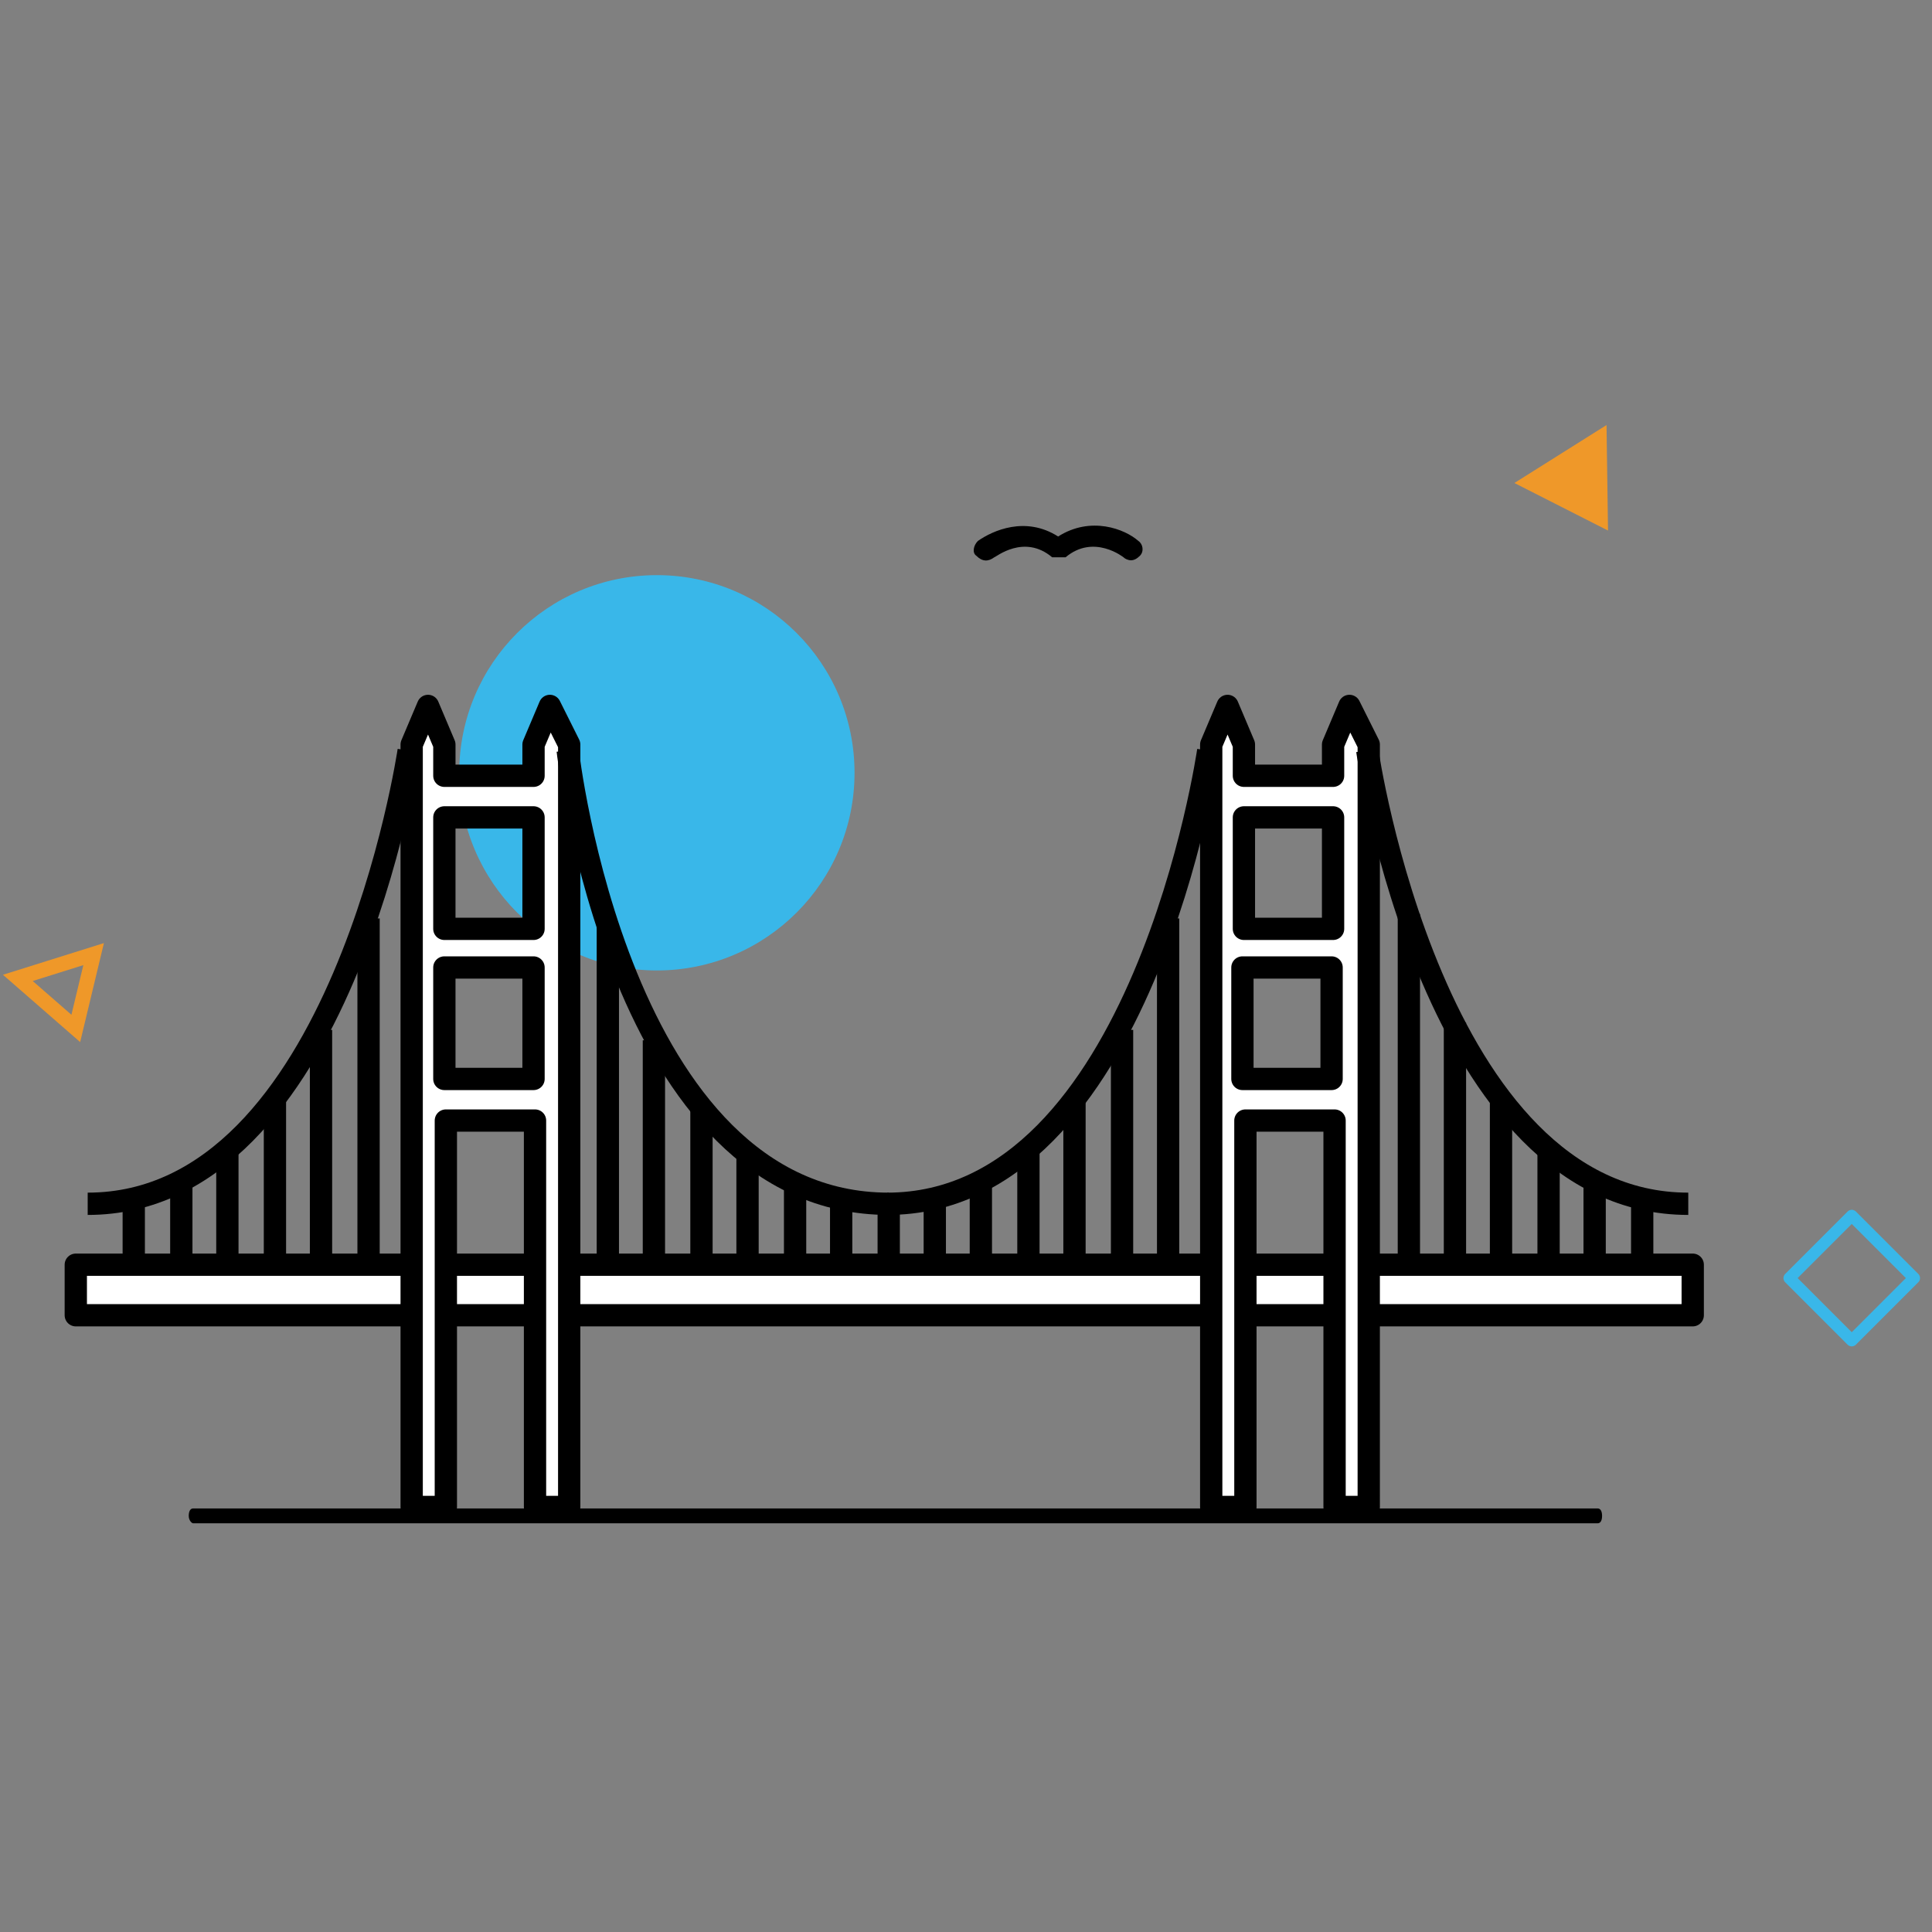
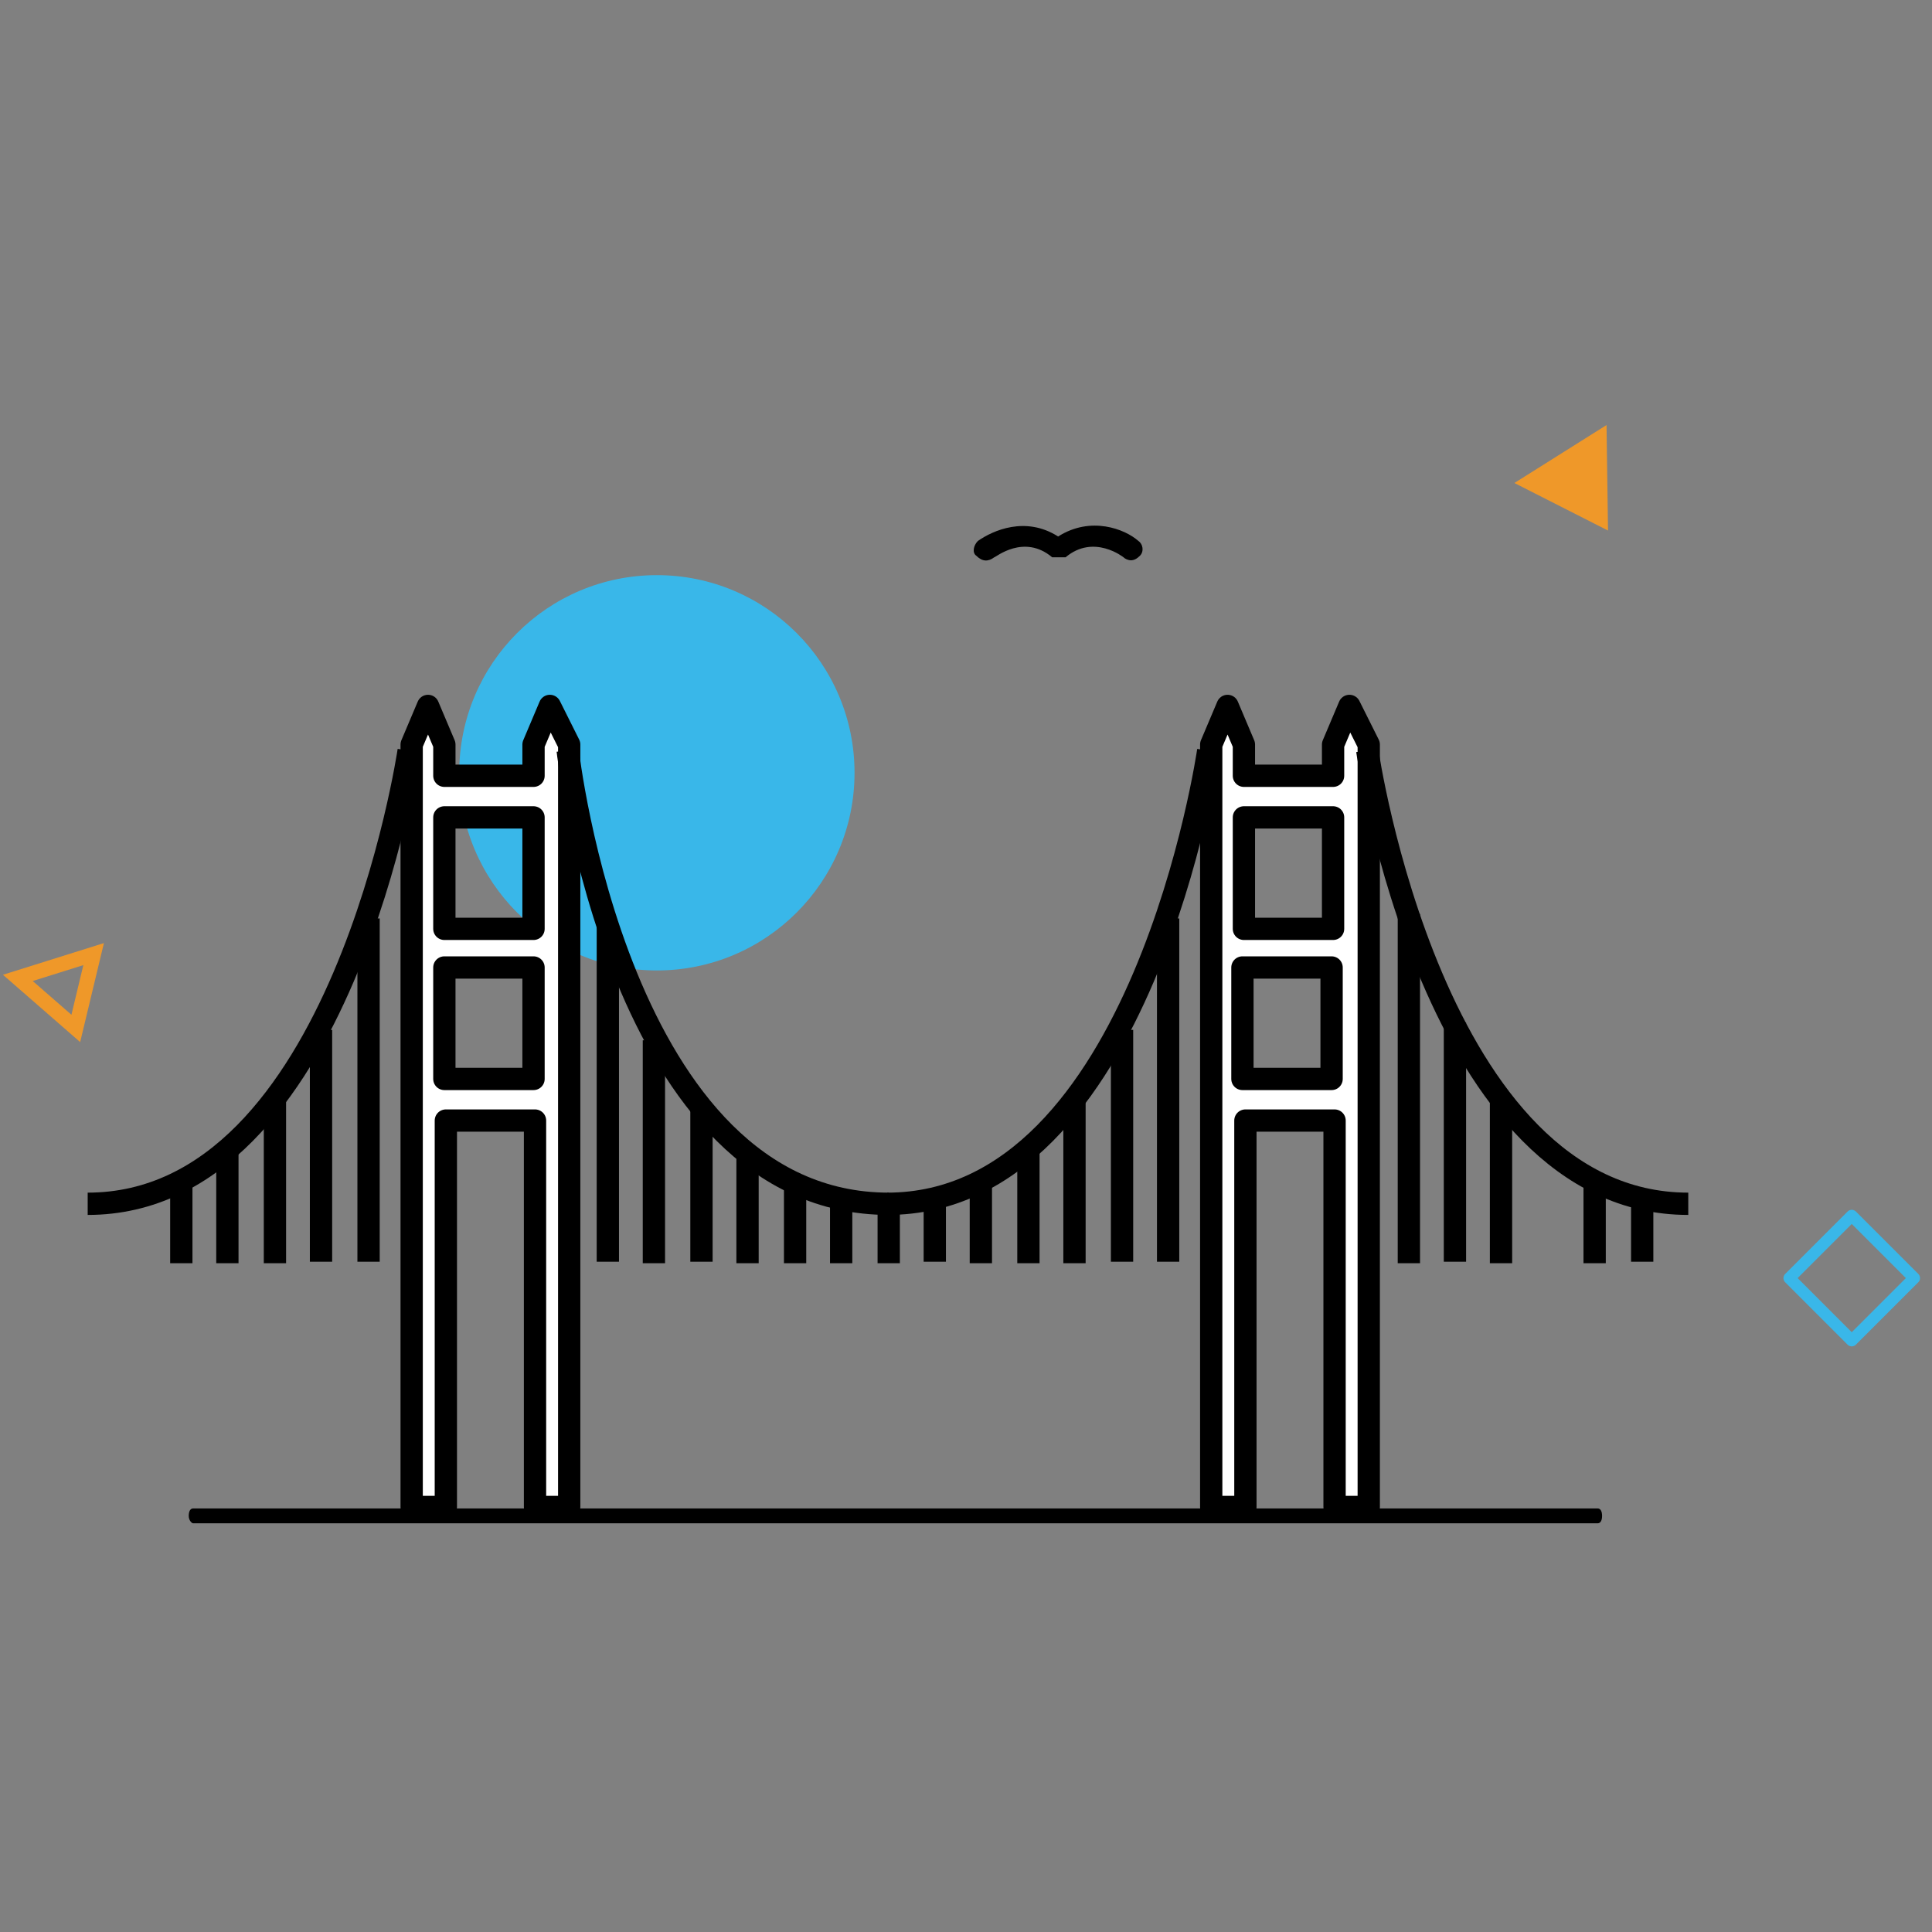
<svg xmlns="http://www.w3.org/2000/svg" version="1.1" id="Layer_1" x="0px" y="0px" viewBox="0 0 130 130" style="enable-background:new 0 0 130 130;" xml:space="preserve">
  <rect x="0" y="0" width="130" height="130" fill="#808080" stroke="none" />
  <style type="text/css">
	.st0{fill:#39B7E9;}
	.st1{fill:#EF9829;}
	.st2{fill:none;stroke:#EF9829;}
	.st3{fill:none;stroke:#39B7E9;stroke-width:0.79;stroke-linejoin:round;stroke-miterlimit:10;}
	.st4{fill:#FFFFFF;stroke:#000000;stroke-width:1.5;stroke-linejoin:round;stroke-miterlimit:10;}
	.st5{fill:none;stroke:#000000;stroke-width:1.5;stroke-linejoin:round;stroke-miterlimit:10;}
</style>
  <circle class="st0" cx="44.2" cy="52" r="13.3" />
  <path class="st1" d="M108.2,35.7l-6.3-3.2l6.2-3.9L108.2,35.7z" />
  <path class="st2" d="M6.3,64.2l-1.2,5l-3.9-3.4L6.3,64.2z" />
  <path class="st3" d="M128.8,86l-4.2-4.2l-4.2,4.2l4.2,4.2L128.8,86z" />
  <path d="M66.9,37.5c0.1,0,2-1.6,3.9,0c0,0,0,0,0.1,0c0,0,0,0,0.1,0c0,0,0.1,0,0.1,0c0,0,0,0,0.1,0h0c0,0,0,0,0.1,0c0,0,0.1,0,0.2,0  c0,0,0.1,0,0.1,0c0,0,0,0,0.1,0c1.9-1.6,3.9,0,3.9,0c0.1,0.1,0.3,0.2,0.5,0.2c0.2,0,0.4-0.1,0.6-0.3c0.3-0.3,0.2-0.8-0.1-1  c-0.9-0.8-3.2-1.7-5.4-0.3c-2.2-1.4-4.4-0.4-5.4,0.3c-0.3,0.3-0.4,0.8-0.1,1C66.1,37.8,66.5,37.8,66.9,37.5z" />
-   <path class="st4" d="M113.9,85.1H5.1v3.4h108.8V85.1z" />
  <path class="st4" d="M37,47.5l-1.1,2.6v2.1h-6v-2.1l-1.1-2.6l-1.1,2.6v51.3h2.3v-26h6v26h2.3V50.1L37,47.5z M35.9,55v7.5h-6V55H35.9  z M29.9,72.6v-7.5h6v7.5H29.9z" />
  <path class="st4" d="M90.8,47.5l-1.1,2.6v2.1h-6v-2.1l-1.1-2.6l-1.1,2.6l0,51.3h2.3v-26h6l0,26h2.3V50.1L90.8,47.5z M83.6,72.6v-7.5  h6v7.5H83.6z M89.7,55v7.5h-6V55H89.7z" />
  <path d="M107.8,102c0,0.3-0.1,0.5-0.3,0.5H13c-0.1,0-0.3-0.2-0.3-0.5s0.1-0.5,0.3-0.5h94.5C107.7,101.5,107.8,101.7,107.8,102z" />
  <path class="st5" d="M38.2,50.5c0,0,3.4,30.5,21.6,30.5" />
  <path class="st5" d="M81.3,50.5c0,0-4.4,30.5-21.6,30.5" />
  <path class="st5" d="M40.9,62.3v22.6" />
  <path class="st5" d="M44,70v15" />
  <path class="st5" d="M47.2,74.4v10.5" />
  <path class="st5" d="M50.3,77.4v7.6" />
  <path class="st5" d="M53.5,79.5v5.5" />
  <path class="st5" d="M56.6,81v4" />
  <path class="st5" d="M59.8,81v4" />
  <path class="st5" d="M62.9,80.6v4.3" />
  <path class="st5" d="M66,79.5v5.5" />
  <path class="st5" d="M69.2,77.4v7.6" />
  <path class="st5" d="M72.3,74.1v10.9" />
  <path class="st5" d="M75.5,69.3v15.6" />
  <path class="st5" d="M78.6,61.8v23.1" />
  <path class="st5" d="M27.5,50.5c0,0-4.5,30.5-21.6,30.5" />
-   <path class="st5" d="M9,80.6v4.3" />
  <path class="st5" d="M12.2,79.5v5.5" />
  <path class="st5" d="M15.3,77.4v7.6" />
  <path class="st5" d="M18.5,74.1v10.9" />
  <path class="st5" d="M21.6,69.3v15.6" />
  <path class="st5" d="M24.8,61.8v23.1" />
  <path class="st5" d="M92,50.5c0,0,4.4,30.5,21.6,30.5" />
  <path class="st5" d="M110.5,80.6v4.3" />
  <path class="st5" d="M107.3,79.5v5.5" />
-   <path class="st5" d="M104.2,77.4v7.6" />
  <path class="st5" d="M101,74.1v10.9" />
  <path class="st5" d="M97.9,68.8v16.1" />
  <path class="st5" d="M94.8,61.5v23.5" />
</svg>